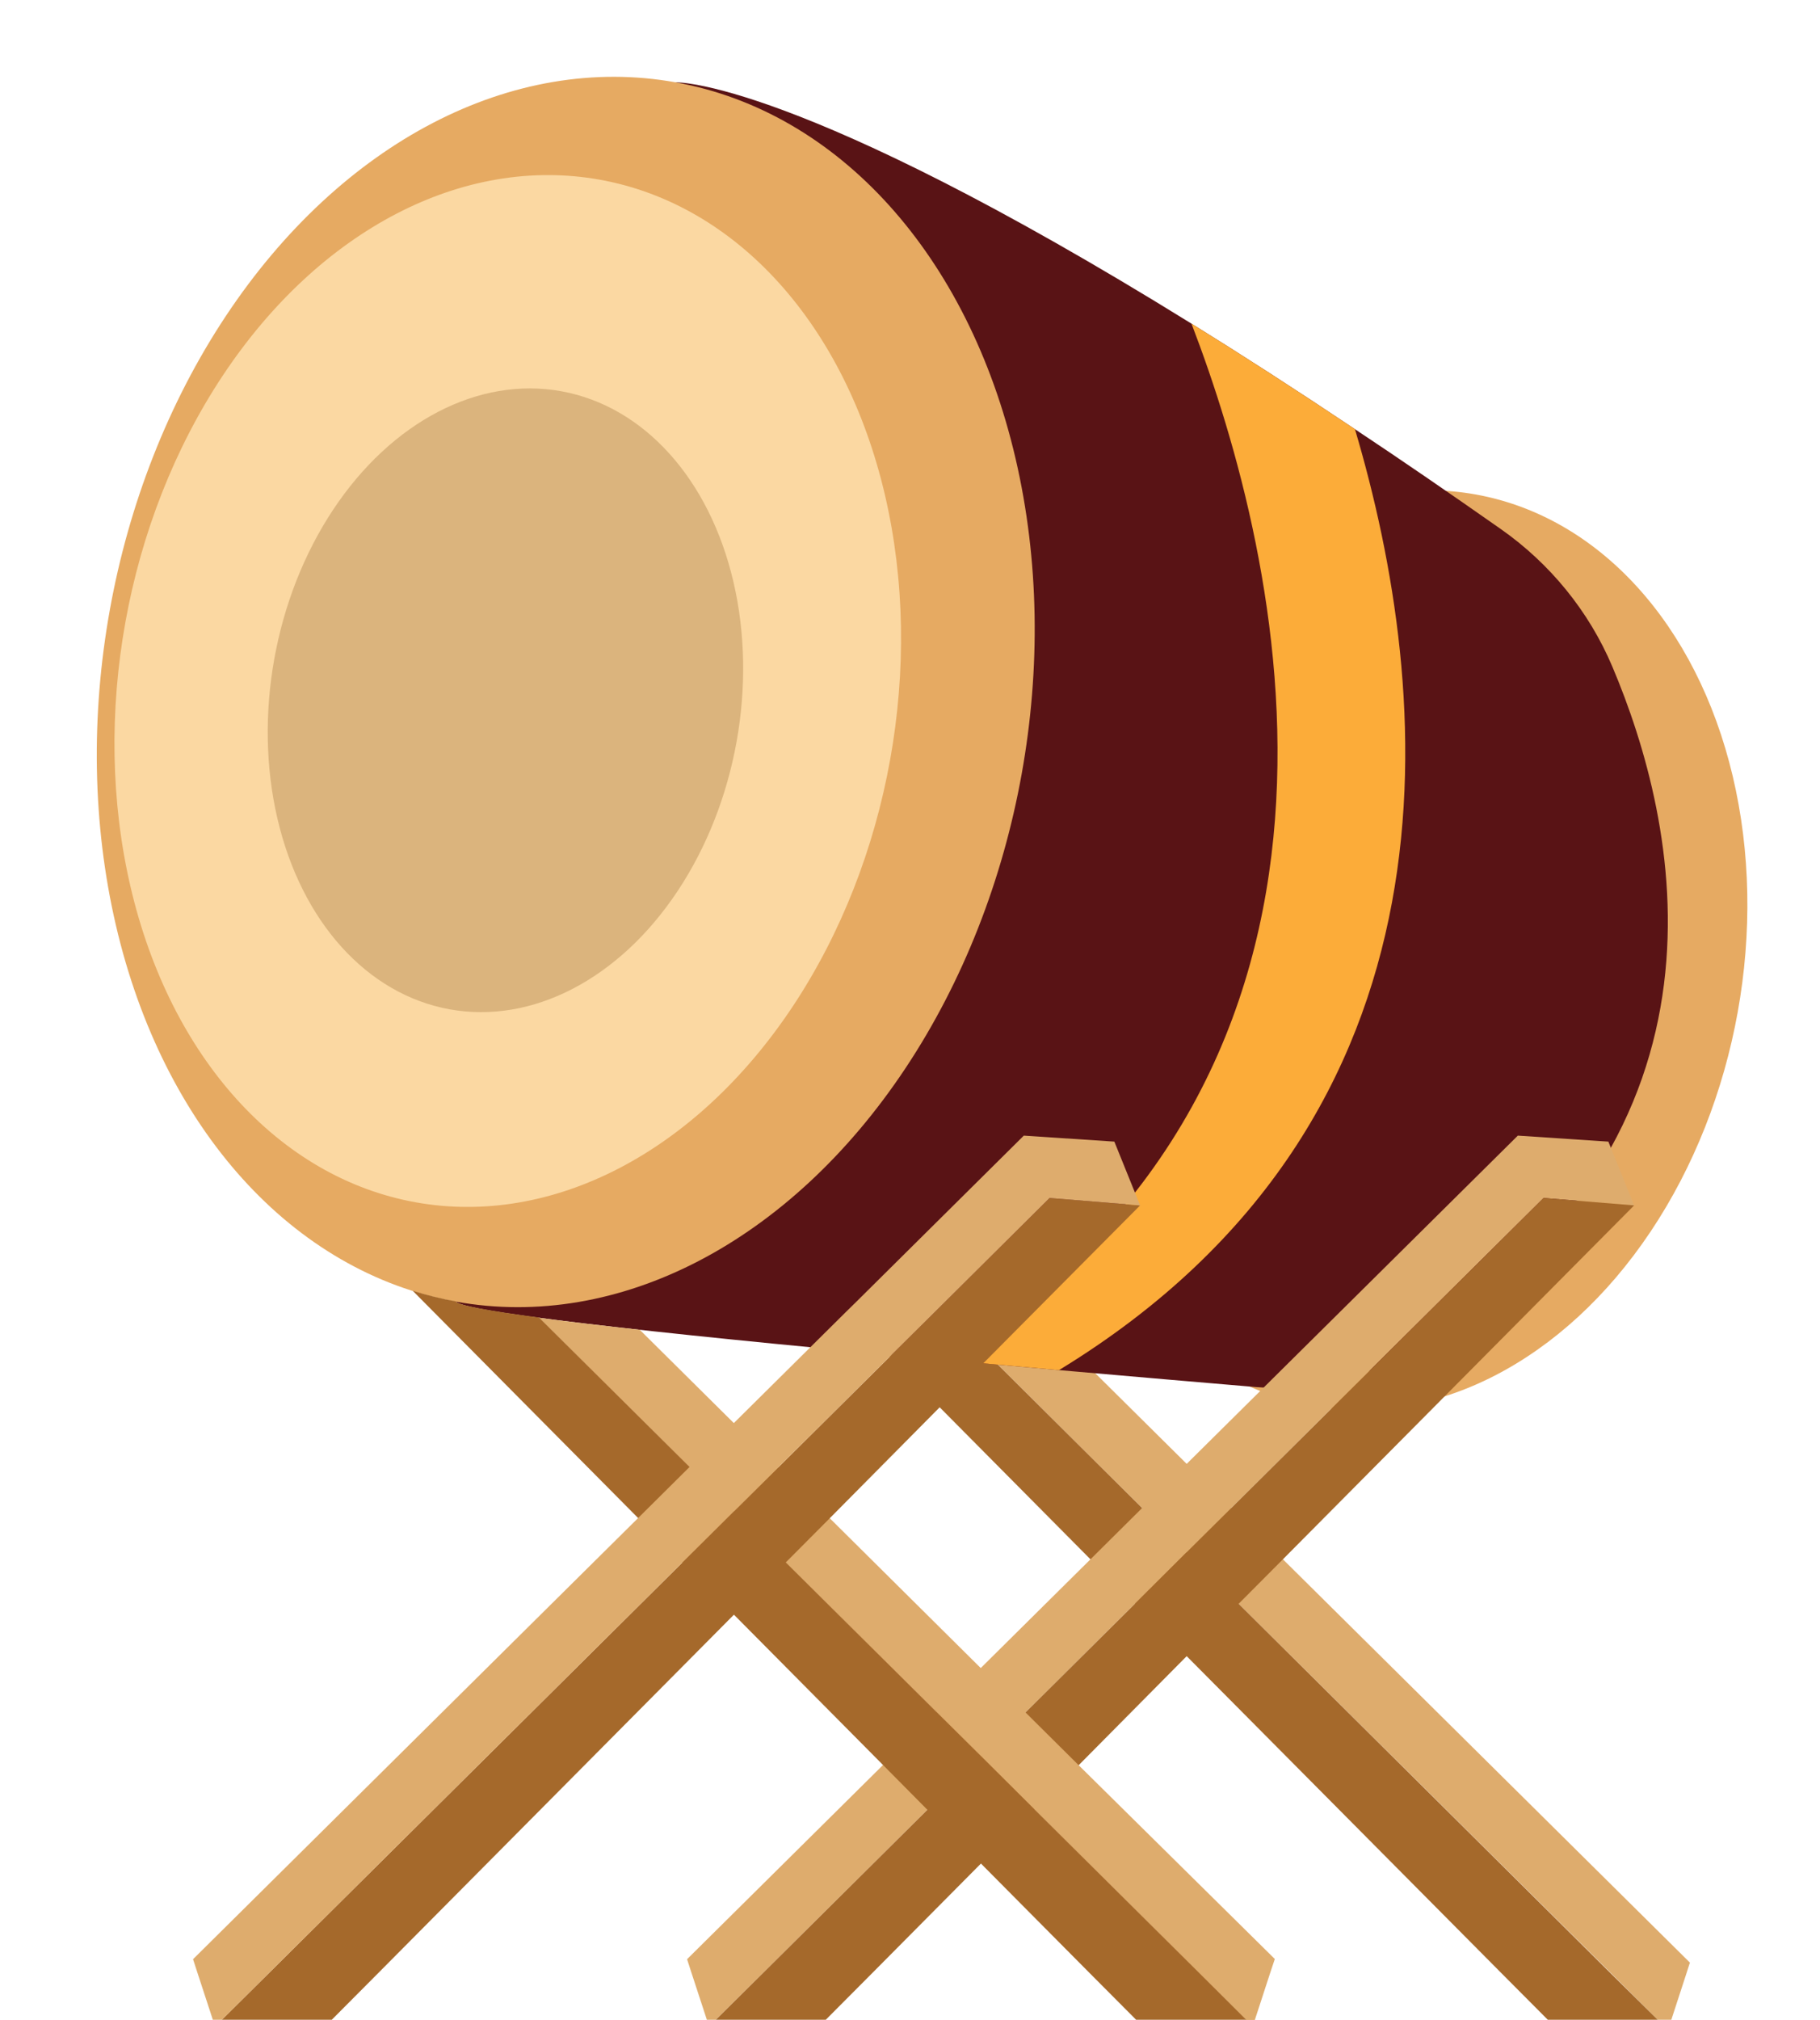
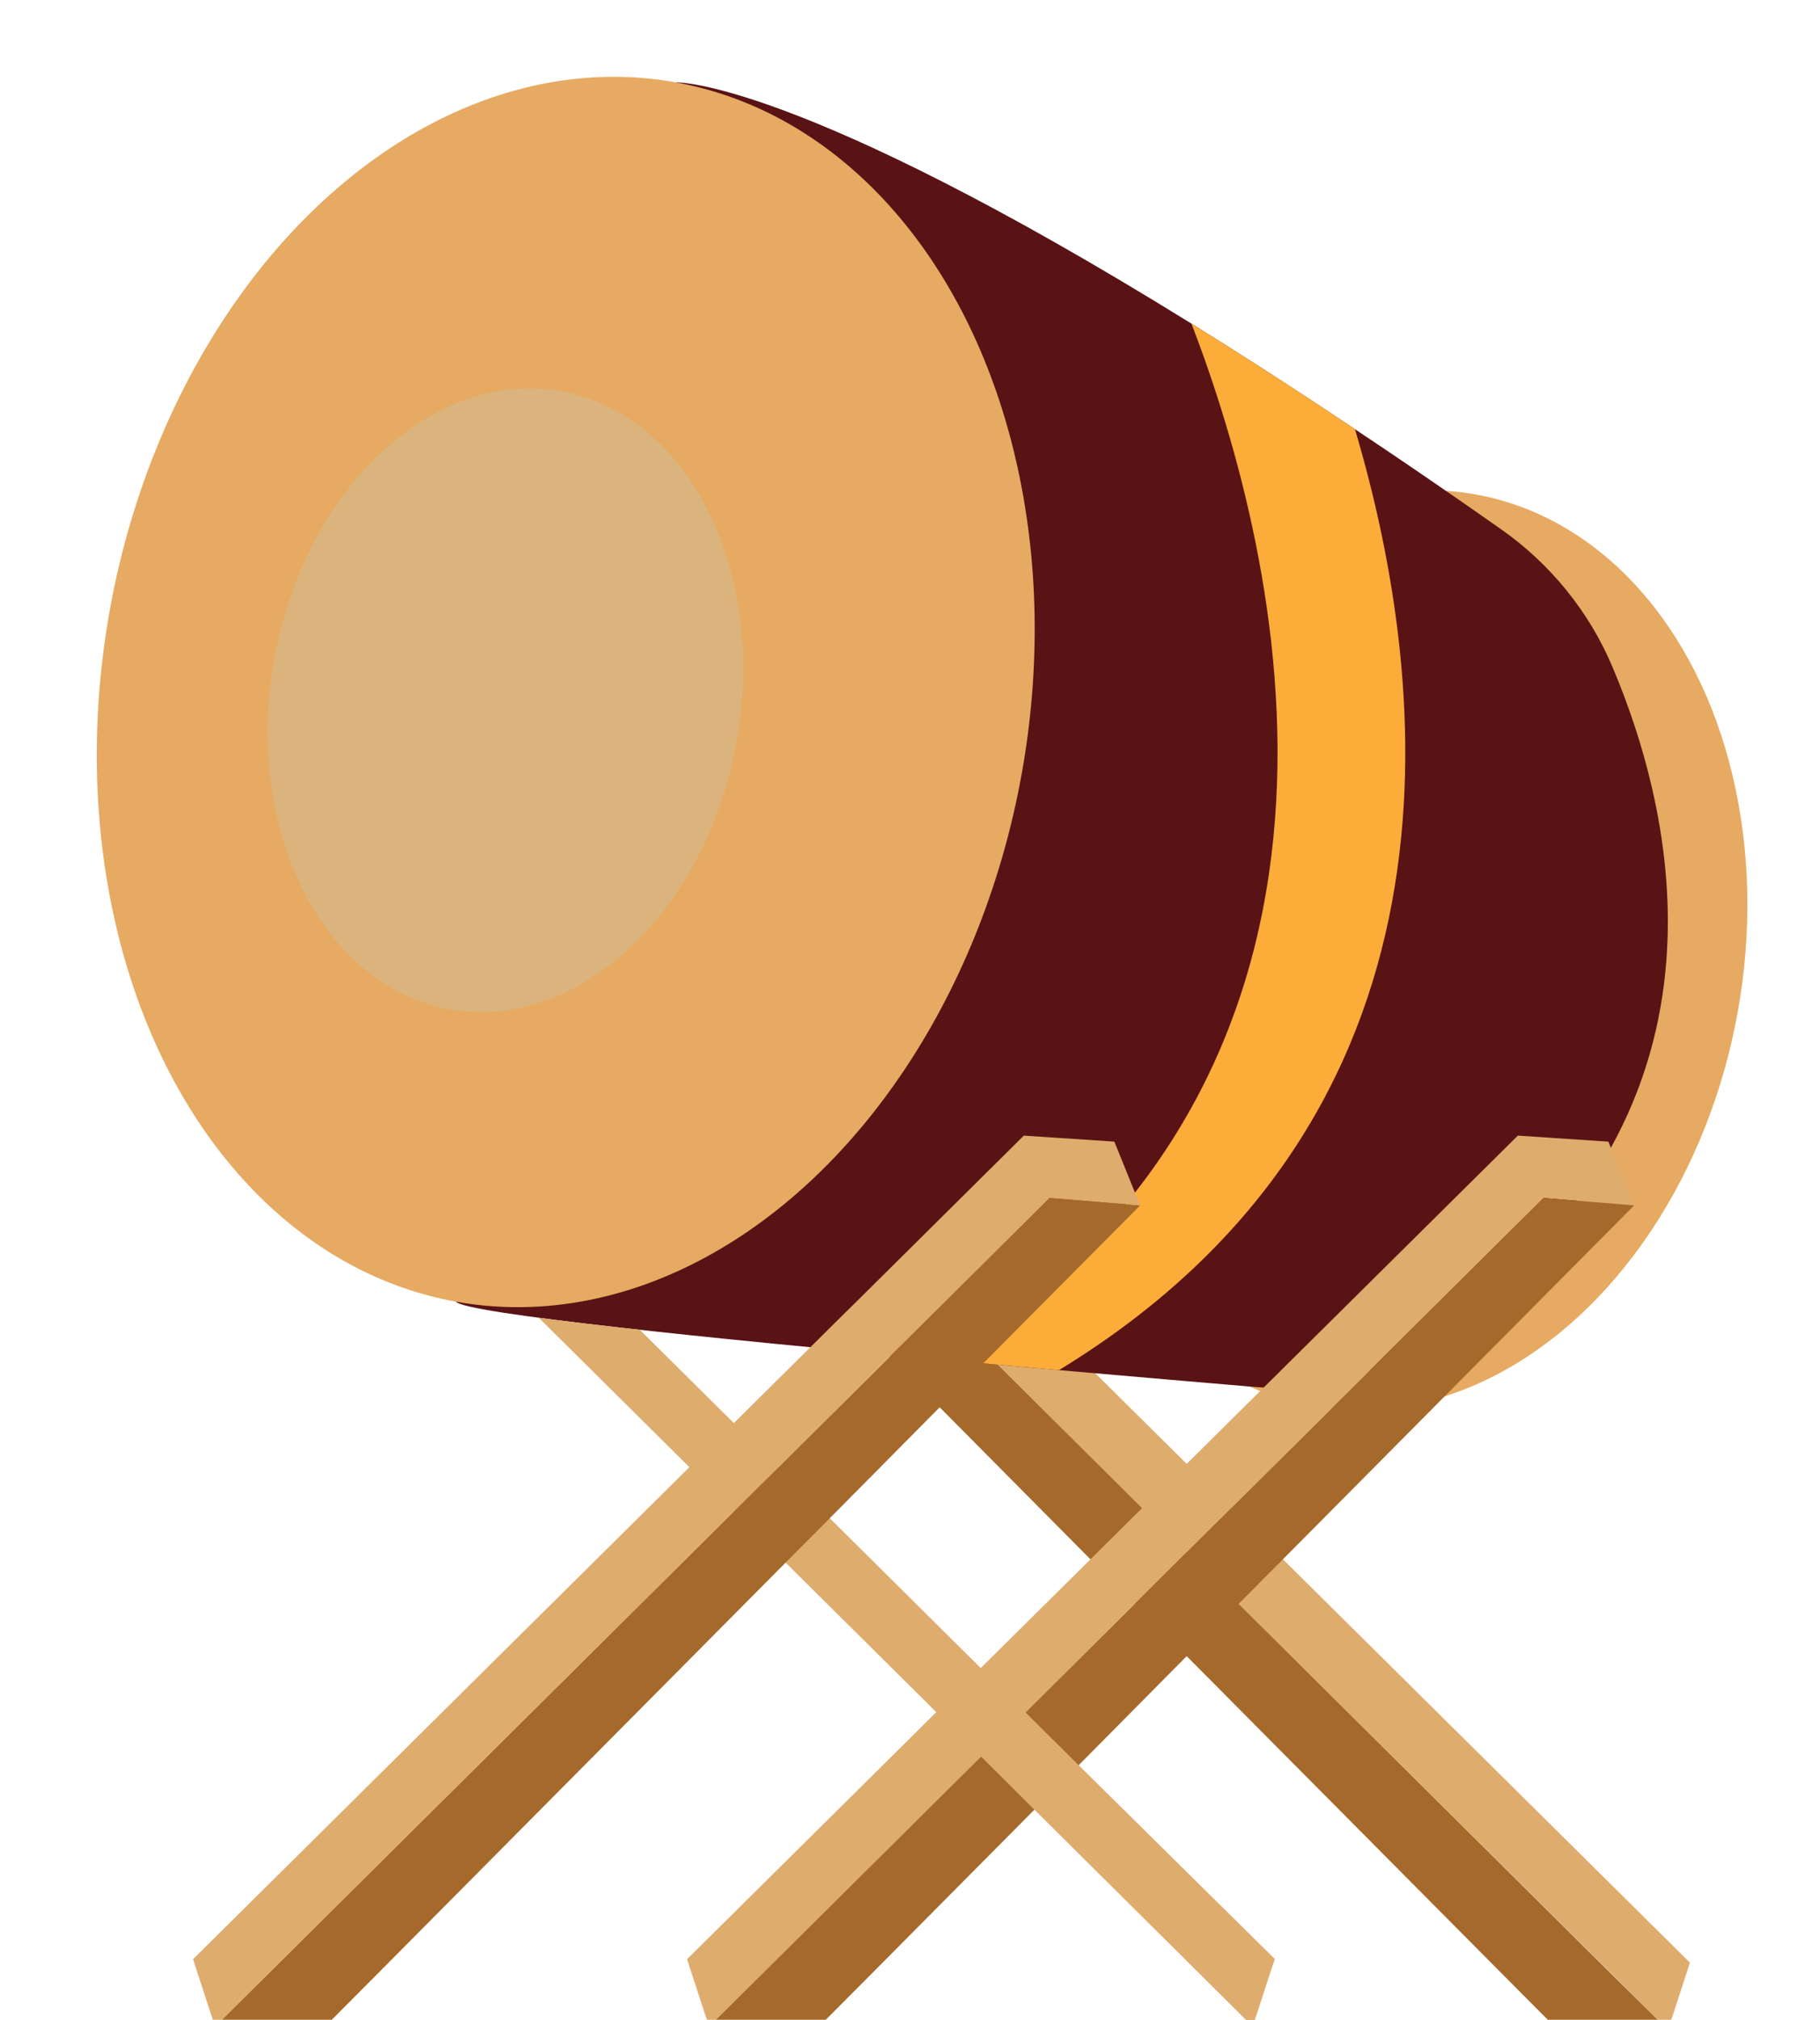
<svg xmlns="http://www.w3.org/2000/svg" height="1010.5" preserveAspectRatio="xMidYMid meet" version="1.0" viewBox="-48.4 -38.4 910.7 1010.5" width="910.7" zoomAndPan="magnify">
  <g id="change1_1">
    <path d="M797.2,943.4l-1.7,5.3l-7.6,23.3h-6.8l-23.4-23.3L571.4,763.9l-26-25.8L523.1,716l-76.2-75.7l-18-17.8 c9.4,1.2,20.1,2.6,31.8,3.9c6,0.7,12.2,1.4,18.7,2.1l66,65.4l22.3,22.1l25.8,25.6L797.2,943.4z" fill="#deac6d" />
  </g>
  <g id="change2_1">
    <path d="M781.1,972h-55L703,948.8L545.4,790.1l-26-26.2l-22.2-22.3l-75.4-76l-25.1-25.3l-22.1-22.2l-8.9-9 c4.6,1.5,9.4,2.7,14.2,3.8c2.4,0.6,4.9,1.1,7.3,1.5c1,1.7,11.7,3.8,29.2,6.4c3.8,0.6,8,1.1,12.5,1.7l18,17.8l76.2,75.7l22.3,22.1 l26,25.8l186.2,184.9L781.1,972z" fill="#a5692b" />
  </g>
  <g id="change3_1">
    <ellipse cx="649" cy="436.8" fill="#e6aa62" rx="231.6" ry="174.9" transform="rotate(-79.776 649.059 436.85)" />
  </g>
  <g id="change4_1">
    <path d="M658.8,636.3c-23.3,14.9-51,21.5-78.6,19.2c-24.9-2.1-59.8-5.1-98.7-8.5c-18-1.6-36.8-3.3-55.9-5 c-116.1-10.6-242.2-23.4-245.9-29.3l110-609.9c0,0,59.7-2.2,258.1,120.7c25,15.5,52.2,33,81.8,52.8c22.9,15.2,47.1,31.8,72.9,49.9 c24.7,17.3,44.2,41.2,55.9,68.9C790.9,371.8,828,528.1,658.8,636.3z" fill="#591315" />
  </g>
  <g id="change5_1">
    <path d="M481.5,647c-18-1.6-36.8-3.3-55.9-5C655.3,495.3,592.5,240,547.8,123.5c25,15.5,52.2,33,81.8,52.8 C668.4,307.1,689.5,520.2,481.5,647z" fill="#fcac39" />
  </g>
  <g id="change3_2">
    <ellipse cx="234.7" cy="307.7" fill="#e6aa62" rx="309.9" ry="231.8" transform="rotate(-79.776 234.736 307.74)" />
  </g>
  <g id="change6_1">
-     <ellipse cx="205.7" cy="307.3" fill="#fbd8a2" rx="259.9" ry="194.4" transform="rotate(-79.776 205.674 307.305)" />
-   </g>
+     </g>
  <g id="change7_1">
    <ellipse cx="204.5" cy="311.9" fill="#dbb47d" rx="157.1" ry="117.5" transform="rotate(-79.776 204.52 311.9)" />
  </g>
  <g id="change1_2">
    <path d="M769.3 564.6L724 560.9 567.7 716 545.4 738.1 519.5 763.9 464.9 818.1 442.5 840.3 415.7 866.9 333.2 948.8 309.8 972 305.3 972 297.7 948.8 295.4 941.7 393.5 844.5 420.1 818.1 442.5 795.9 497.3 741.6 523.1 716 545.4 693.9 711.1 529.7 756.4 532.7z" fill="#deac6d" />
  </g>
  <g id="change2_2">
    <path d="M769.3 564.6L593.6 741.6 571.4 763.9 545.4 790.1 491.5 844.5 469.2 866.9 442.5 893.8 387.9 948.8 364.8 972 309.8 972 333.2 948.8 415.7 866.9 442.5 840.3 464.9 818.1 519.5 763.9 545.4 738.1 567.7 716 724 560.9z" fill="#a5692b" />
  </g>
  <g id="change1_3">
    <path d="M589.5,941.6l-2.4,7.2l-7.6,23.3h-4.4l-23.4-23.3l-82.5-81.9l-26.7-26.6l-22.4-22.2l-75.4-74.8l-25.8-25.6 l-22.3-22.1l-75.4-74.8c14.2,1.9,31.3,3.9,50.5,6l47.2,46.8l22.3,22.1l25.7,25.5l75.6,75l22.4,22.2l26.6,26.4L589.5,941.6z" fill="#deac6d" />
  </g>
  <g id="change2_3">
-     <path d="M575.2,972h-55.1L497,948.8l-54.6-55l-26.8-26.9l-22.2-22.4l-74.6-75.2l-25.8-26L270.9,721L158.1,607.3 c7,2.2,14.2,4,21.5,5.3c1.3,2,16.9,4.8,41.7,8.1l75.4,74.8l22.3,22.1l25.8,25.6l75.4,74.8l22.4,22.2l26.7,26.6l82.5,81.9L575.2,972z" fill="#a5692b" />
-   </g>
+     </g>
  <g id="change2_4">
    <path d="M522.1 564.6L460.7 626.4 446.9 640.3 421.8 665.6 366.9 721 344.7 743.3 318.9 769.3 140.7 948.8 117.6 972 62.6 972 86 948.8 293 743.3 318.9 717.6 341.2 695.5 396.8 640.3 416.5 620.8 476.8 560.9z" fill="#a5692b" />
  </g>
  <g id="change1_4">
    <path d="M522.1 564.6L476.8 560.9 416.5 620.8 396.8 640.3 341.2 695.5 318.9 717.6 293 743.3 86 948.8 62.6 972 58.1 972 50.5 948.8 48.2 941.7 270.9 721 296.6 695.5 318.9 673.4 374.7 618.1 380 612.9 463.9 529.7 509.2 532.7z" fill="#deac6d" />
  </g>
</svg>